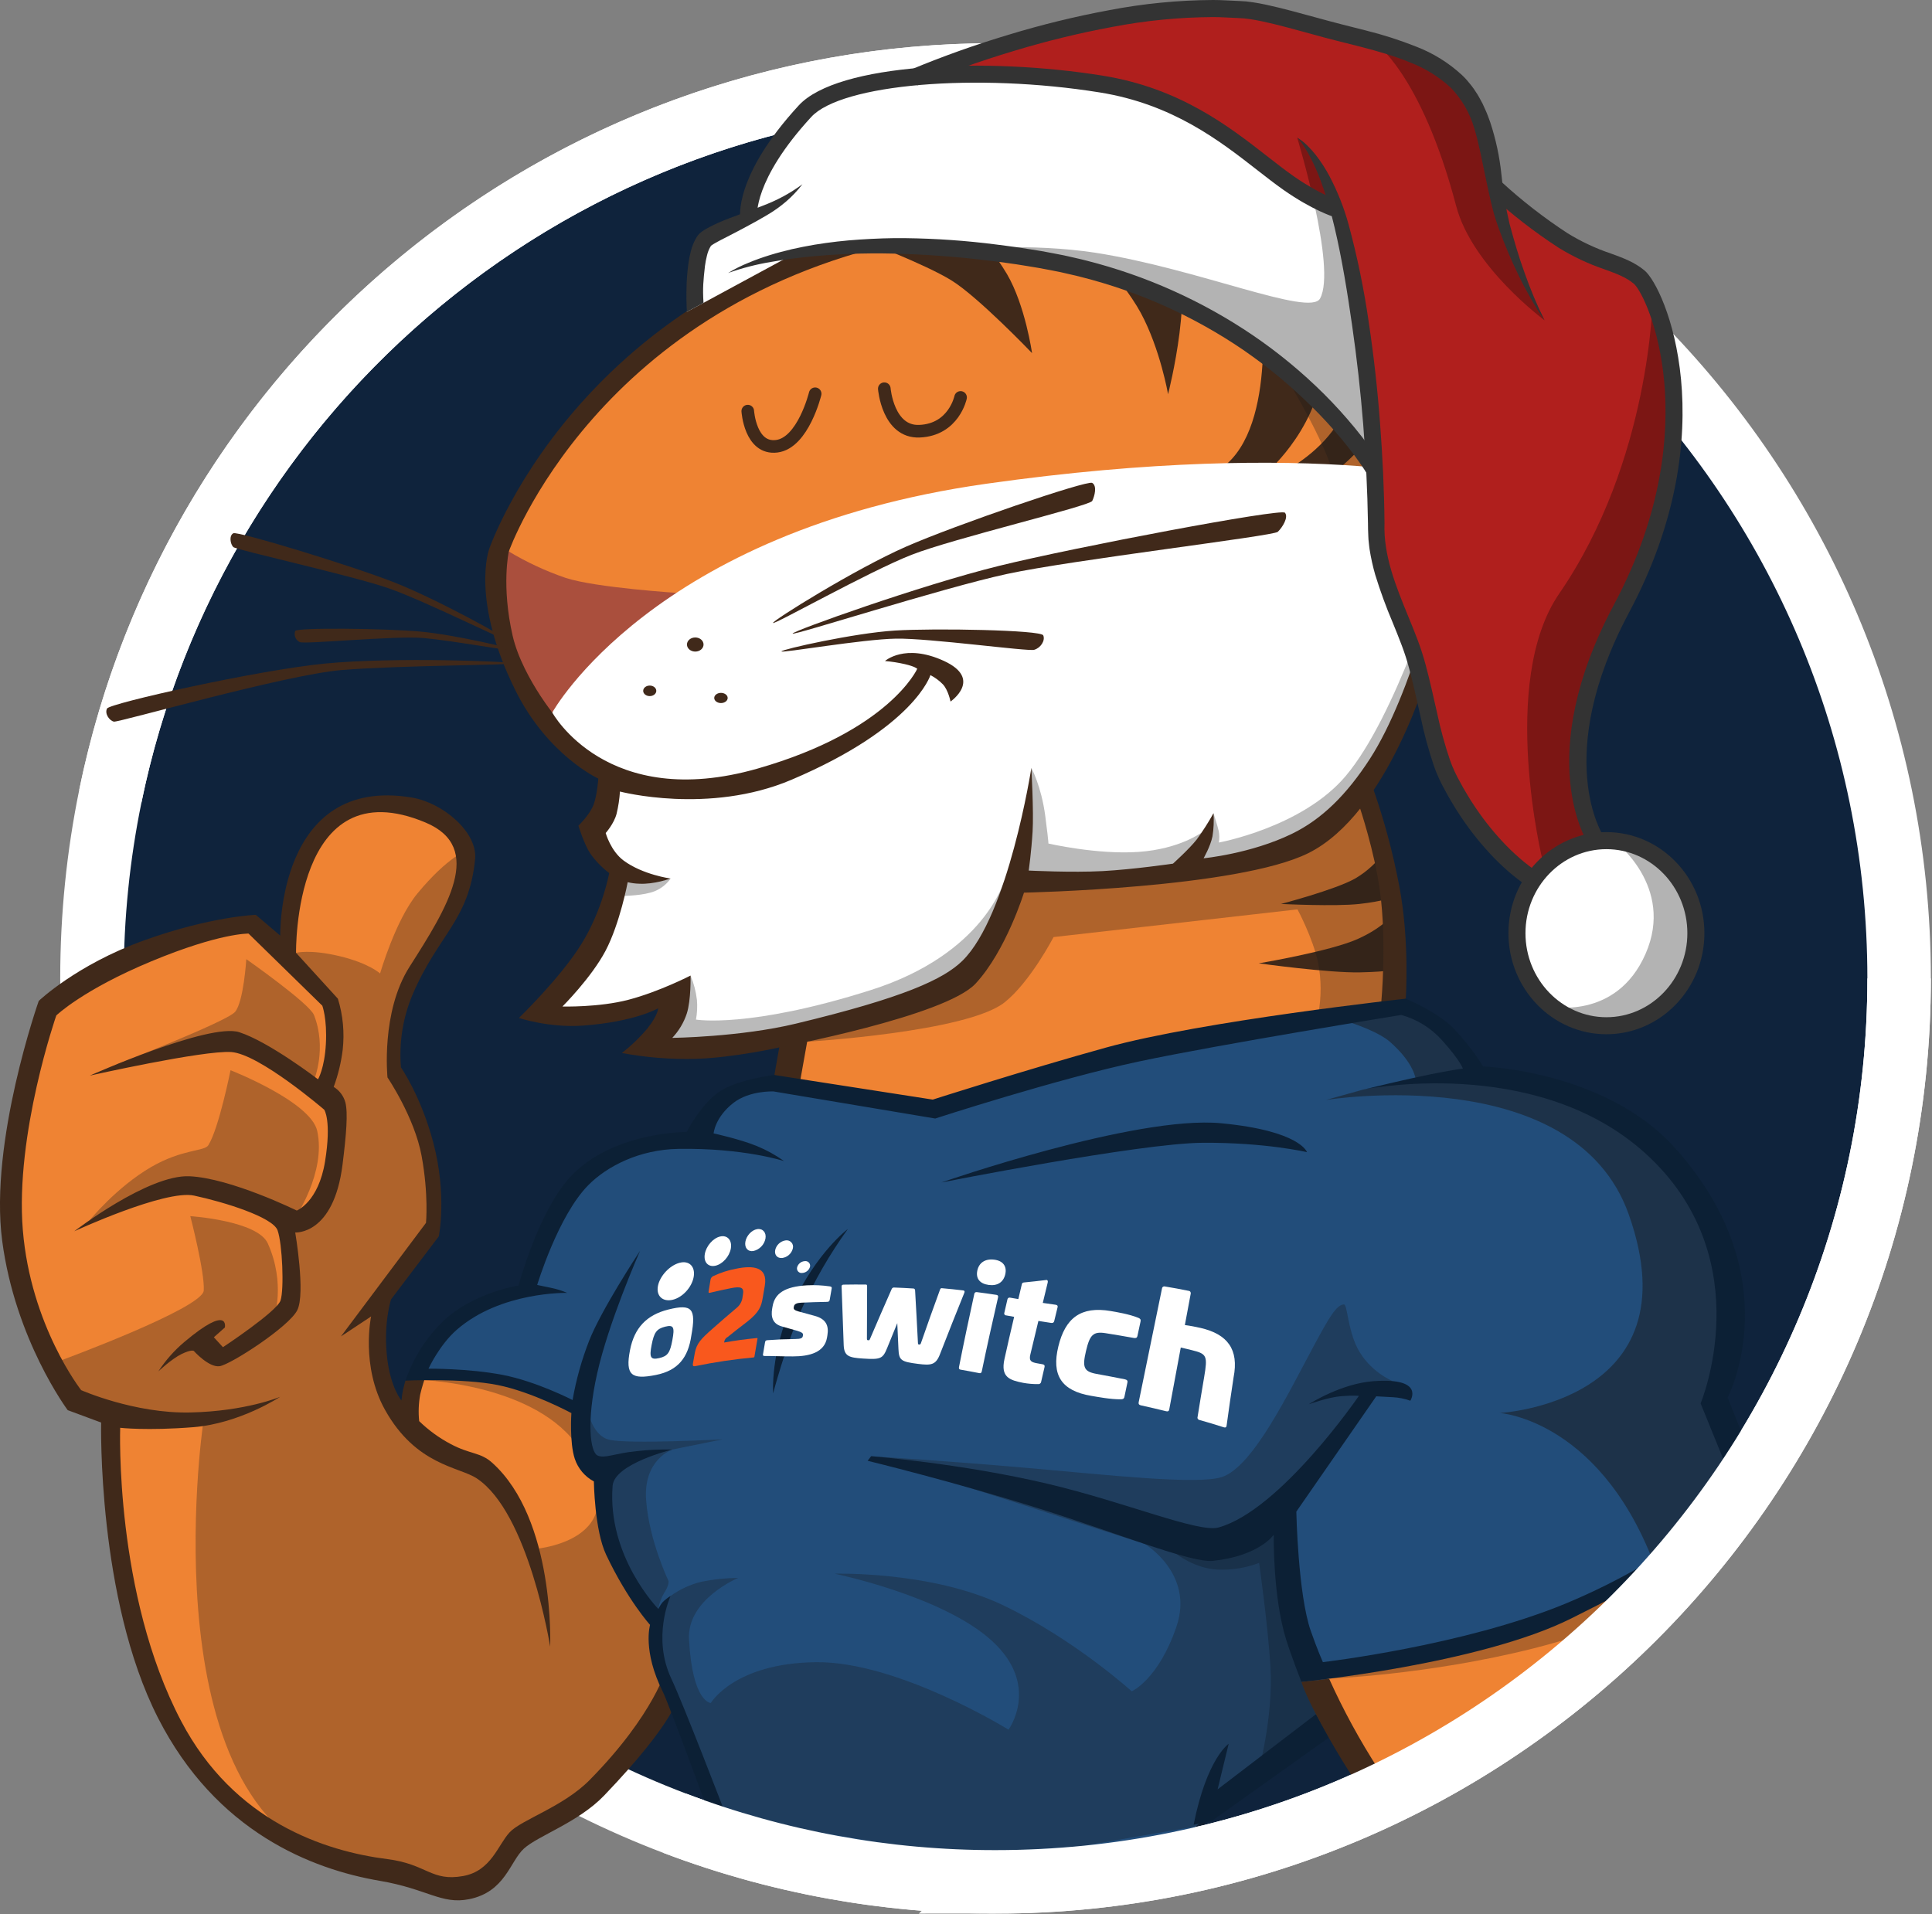
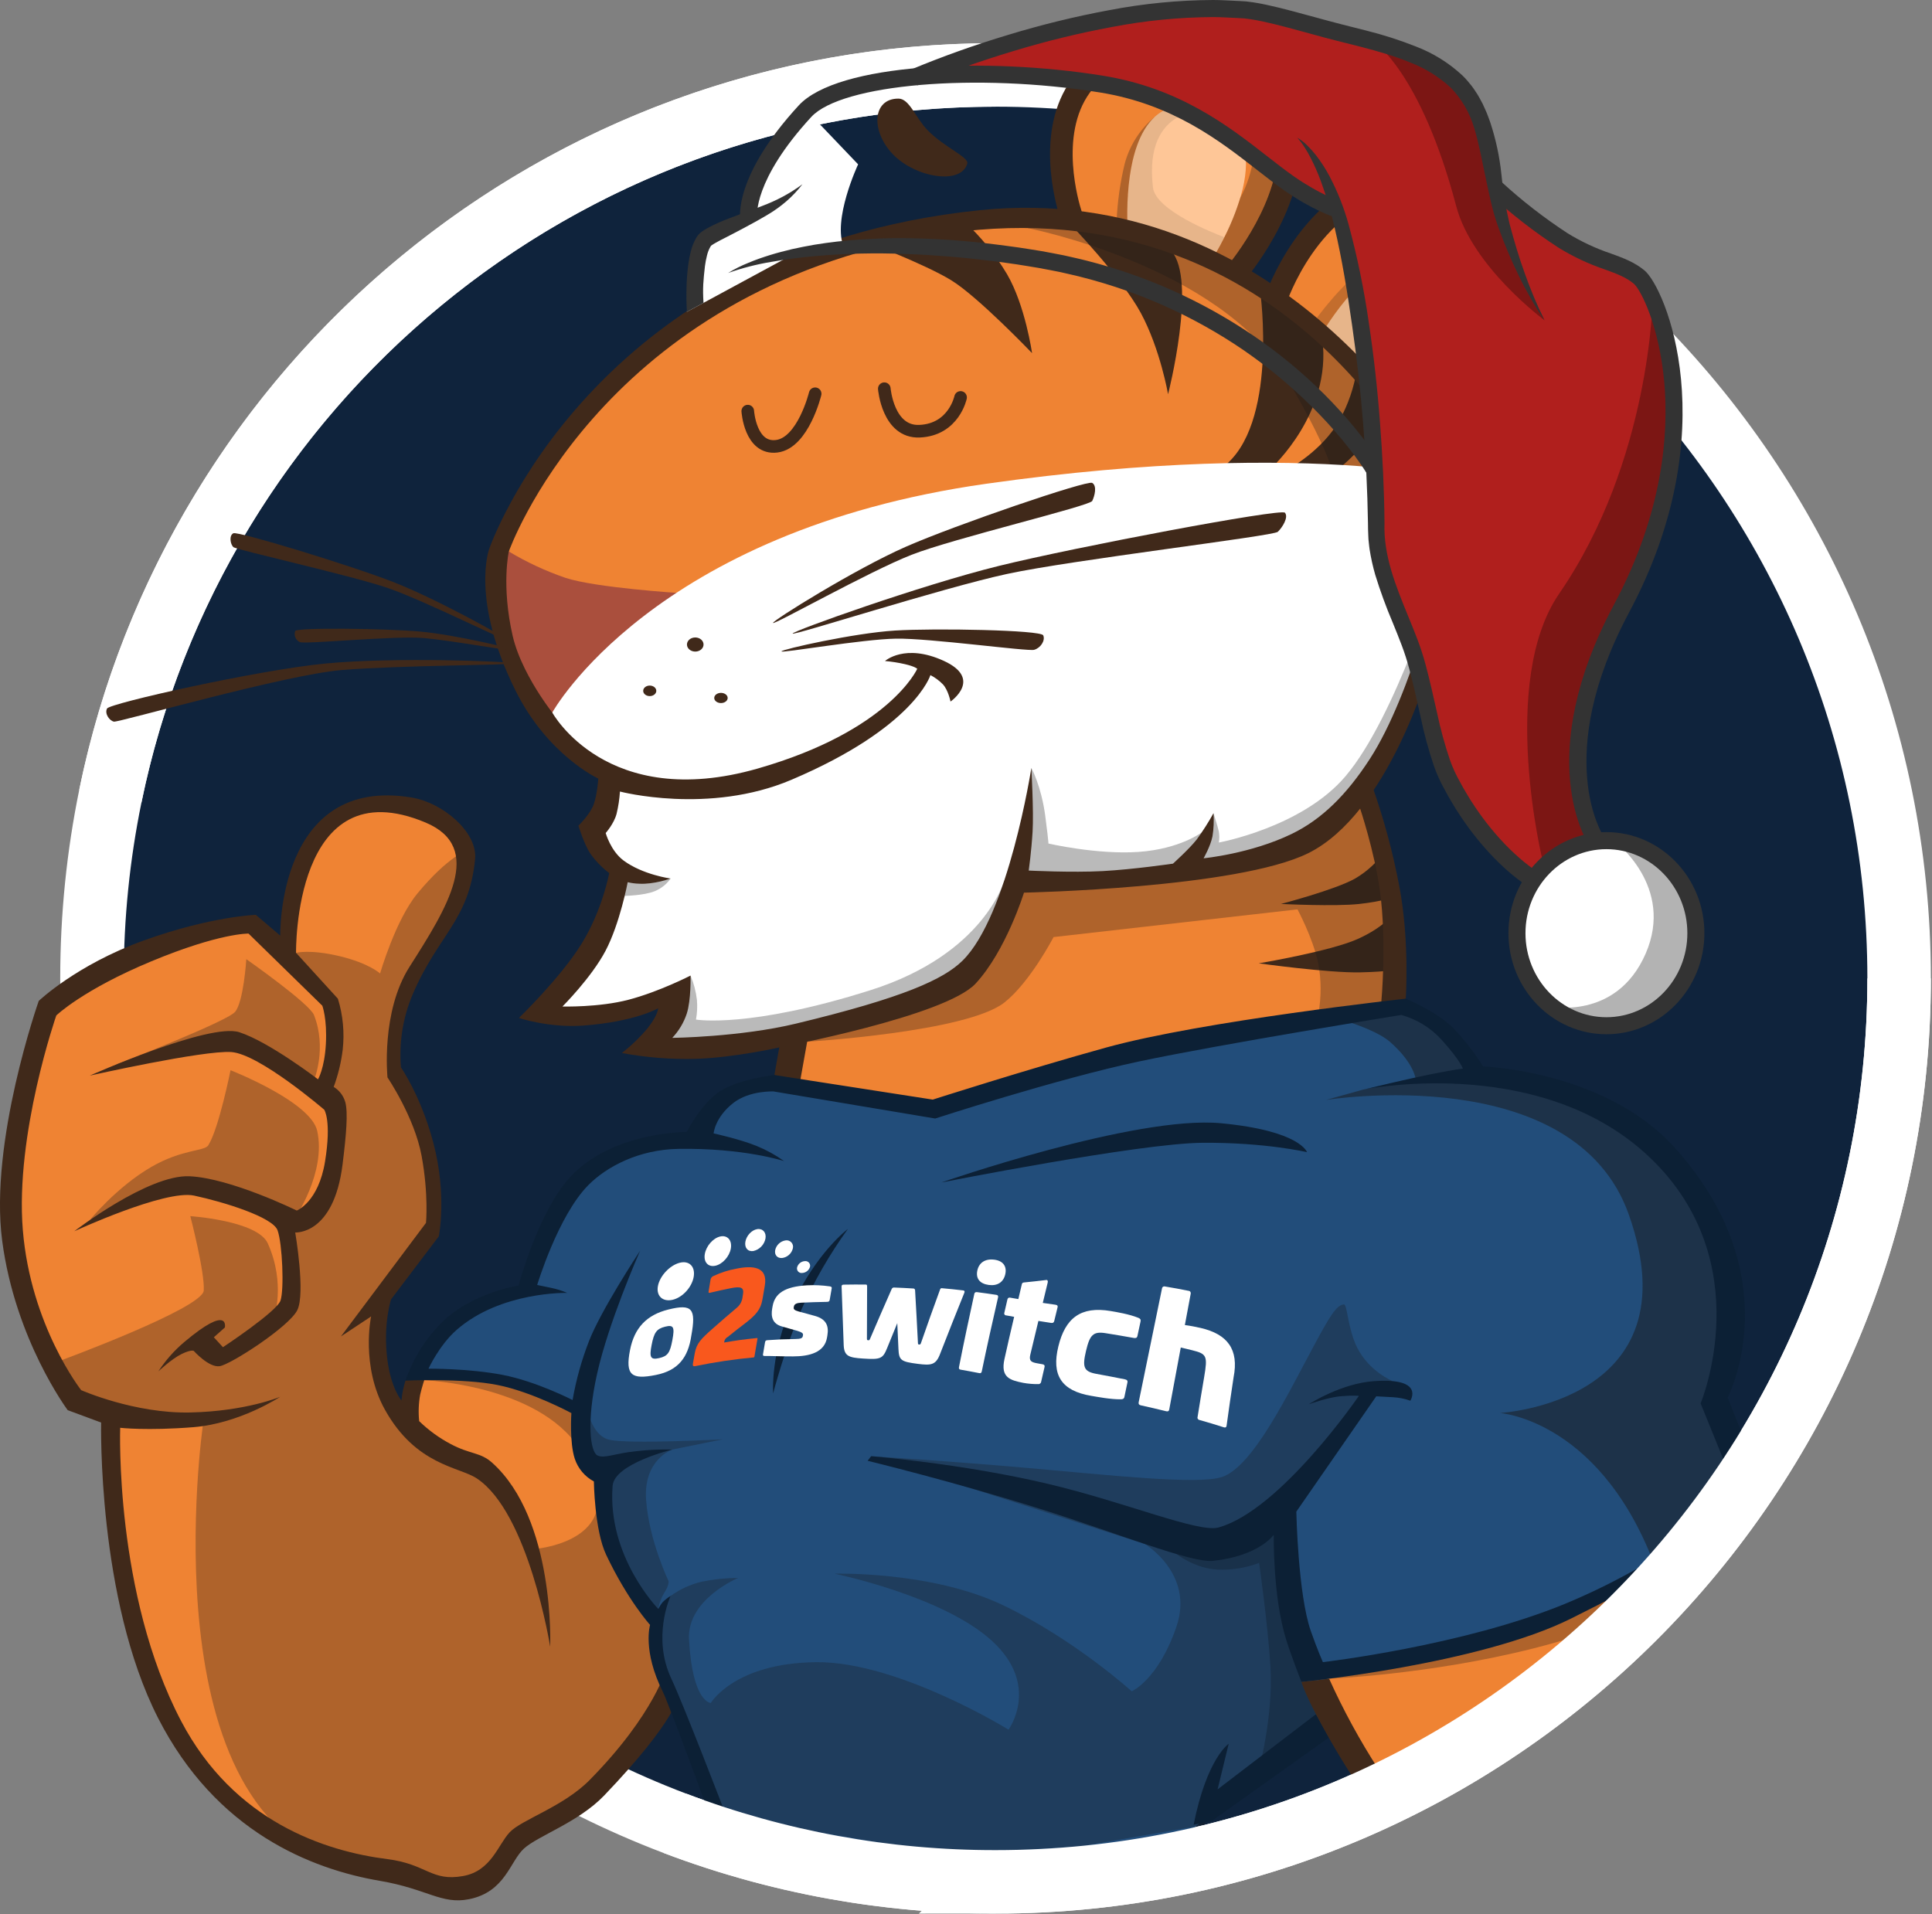
<svg xmlns="http://www.w3.org/2000/svg" width="1218" height="1207" viewBox="0 0 1218 1207" fill="none">
  <rect x="0" y="0" width="1218" height="1207" fill="#808080" stroke="none" />
  <g clip-path="url(#clip0_25_925)">
    <path d="M627.62 1186.54C942.23 1186.54 1197.27 931.5 1197.27 616.9C1197.27 302.3 942.23 47.25 627.62 47.25C313.01 47.25 57.98 302.29 57.98 616.89C57.98 931.49 313.02 1186.53 627.63 1186.53L627.62 1186.54Z" fill="#0F233C" stroke="white" stroke-width="40.03" stroke-miterlimit="10" />
    <path d="M1078.67 945.71L824.16 1051.71C834.27 1075.8 846.54 1098.93 860.81 1120.81C863.26 1124.51 939.65 1081.77 1005.21 1030.82C1056.32 991.09 1078.67 945.71 1078.67 945.71Z" fill="#EF8333" />
    <path opacity="0.3" d="M1012.86 1025.13C999.46 1029.94 983.5 1035.12 966.68 1039.35C899.83 1056.16 837.89 1058.38 837.89 1058.38C837.89 1058.38 896.71 1046.41 950.65 1029.77C990.01 1017.62 1024.96 999.62 1051.86 983.17L1012.85 1025.13H1012.86Z" fill="#181818" />
    <path d="M262.92 861.74L259.86 895.08L241.66 873.94L238.35 822.48L273.93 775.57L266.45 711.78L249.53 677.94C249.53 677.94 247.56 648.36 255.6 625.13C271.3 579.74 325.85 535.57 270.14 511.8C186.67 476.19 179.48 595.42 179.48 595.42L154.55 581.77L92.37 598.04L29.14 632.94L3.56 758.62L15.76 820.8L41.34 879.44L70.27 892.23C70.27 892.23 66.8 1009.92 108.91 1090C124.12 1118.92 158.18 1148.11 196.55 1165.3C242.24 1185.78 300.98 1190.49 300.98 1190.49L330.89 1157.43L390.45 1116.76L443.58 1037.65L395.57 870.78L325.02 854.05L262.93 861.72L262.92 861.74Z" fill="#EF8333" />
    <path opacity="0.3" d="M275.97 763.71L233.67 830.23L252.76 899.06L312.97 934.71L333.83 977C333.83 977 404.6 973.74 365.24 913.27C339.14 873.16 267.47 870.22 267.47 870.22L300.07 865.83L361.58 887.99L378.06 929.5L395.07 990.11L407.39 1015.71L425.45 1057.94C425.45 1057.94 409.92 1117.05 334.07 1155.89C321.29 1162.44 310.19 1187.26 295.12 1190.62C274.29 1195.25 247.96 1182.44 221.89 1176.8C91.57 1148.65 127.99 898.04 127.99 898.04L47.26 881.81L38.14 857.86C38.14 857.86 127.67 824.92 128.45 813.71C129.23 802.5 119.98 766.79 119.98 766.79C119.98 766.79 162.38 769.6 168.84 783.99C180.3 809.53 172.7 831.2 172.7 831.2L185.04 819.44L178.95 766.84L114.12 746.73L56.59 769.32C56.59 769.32 73.33 748.56 95.36 735.78C114.91 724.44 128.87 726.01 131.33 722.1C137.98 711.54 145.34 674.79 145.34 674.79C145.34 674.79 195.96 694.56 200 713.11C205.74 739.43 185.78 768.24 185.78 768.24L206.79 756.12L211.09 696.34L206.01 686.14L147.36 657.21L72.66 671.44C72.66 671.44 142.67 644.3 148.14 638.05C153.61 631.79 155.28 604.76 155.28 604.76C155.28 604.76 195.07 632.65 197.95 639.99C206.16 660.89 198.12 680.59 198.12 680.59L203.91 683.79L210.5 641.96L186.63 600.79C186.63 600.79 195.25 598.37 214.04 602.86C232.83 607.36 239.62 613.81 239.62 613.81C239.62 613.81 249.27 580.17 263.13 563.37C282.48 539.91 295.14 535.61 295.14 535.61L283.61 573.34L253.19 629.7L248.04 673.83L266.81 713.51L276 763.75L275.97 763.71Z" fill="#181818" />
    <path d="M419.02 1012.74C420.81 1035.02 420.42 1051.05 420.42 1051.05C420.42 1051.05 412.94 1080.52 371.69 1122.35C355.13 1139.16 328.74 1147.32 321.32 1155.27C313.89 1163.22 309.72 1179.64 292 1182.85C271.93 1186.49 269.1 1175.33 244.24 1172.19C204.85 1167.22 147.52 1148.54 114.21 1085.19C72.1 1005.11 75.77 900.24 75.77 900.24C75.77 900.24 92.58 902.19 121.91 899.85C151.23 897.5 176.65 880.69 176.65 880.69C176.65 880.69 155.17 889.79 119.98 890.58C84.79 891.37 51.17 876.5 51.17 876.5C51.17 876.5 19.35 835.98 14.39 775.52C9.44 715.05 35.5 640.24 35.5 640.24C35.5 640.24 52.18 624.08 95.45 606.1C138.72 588.12 156.7 588.64 156.7 588.64L203.2 634.1C203.2 634.1 206.31 642.34 205.44 658.24C204.6 673.68 200.49 680.52 200.49 680.52C200.49 680.52 169.73 656.93 150.84 650.81C131.94 644.69 56.62 678.18 56.62 678.18C56.62 678.18 128.04 662.15 145.76 663.32C163.49 664.49 204.41 699.68 204.41 699.68C204.41 699.68 209.1 706.46 204.93 732.26C200.76 758.06 187.1 763.27 187.1 763.27C187.1 763.27 145.51 742.81 119.44 741.64C93.37 740.47 46.85 776.31 46.85 776.31C46.85 776.31 103.95 749.92 122.32 753.83C140.7 757.74 171.96 767.32 174.99 775.73C178.02 784.14 179.21 812.93 176.86 819.97C174.51 827.01 140.55 849.42 140.55 849.42L134.82 843.16L141.76 837C141.76 837 144.99 821.92 116.18 846.16C109.86 851.5 104.35 857.74 99.82 864.67C99.82 864.67 108.23 856.75 114.48 853.72C120.73 850.69 122.17 851.76 122.17 851.76C122.17 851.76 131.62 862.38 138.46 861.4C145.3 860.42 182.14 836.64 187.42 826.08C192.7 815.52 186.12 777.08 186.12 777.08C186.12 777.08 210.37 778.89 215.95 734.27C218.3 715.5 219.47 701.62 217.71 694.98C216.58 690.94 213.96 687.49 210.38 685.3C213.16 677.74 215.06 669.88 216.05 661.89C217.26 651.06 216.23 640.1 213.02 629.69L186.64 600.75C186.64 600.75 184.71 483.46 268.36 518.65C305.87 534.43 281.72 572.61 258.19 609.55C240.01 638.09 244.29 679.34 244.29 679.34C244.29 679.34 261.3 704.37 265.79 728.79C270.29 753.22 268.56 771.03 268.56 771.03L214.94 842.63L233.94 830.05C233.94 830.05 227.3 861.25 242.71 888.89C262.26 923.95 289.35 924.75 300.52 932.11C333.32 953.71 346.85 1038.26 346.85 1038.26C346.85 1038.26 350.13 958.01 310.25 922.24C302.82 915.57 296.51 917.06 284.19 910.51C276.89 906.66 270.18 901.79 264.26 896.03C263.69 890.47 263.9 884.86 264.89 879.36C266.02 874.5 267.5 869.72 269.31 865.07C264.62 866.54 260.04 868.35 255.61 870.47C255.61 870.47 254.72 873.51 254.08 876.3C253.63 878.52 253.3 880.76 253.1 883.01C253.1 883.01 246.45 875.32 244.18 857.06C241.41 834.82 246.53 819.27 246.53 819.27L276.64 779.52C276.64 779.52 281.99 753.6 273.11 720.21C265.39 691.13 252.77 672.98 252.77 672.98C251.49 657.46 253.95 641.85 259.94 627.48C276.13 589.27 295.65 580.7 299.52 541.72C301.21 524.73 279.16 506.09 259.56 502.85C174.59 488.76 176.67 589.9 176.67 589.9L161.28 576.81C161.28 576.81 132.75 577.78 90.51 593.03C48.29 608.28 24.43 631.08 24.43 631.08C24.43 631.08 -6.85 719.7 1.37 782.27C9.59 844.82 42.69 889.12 42.69 889.12L63.76 896.93C63.76 896.93 61.23 1007.82 99.63 1083.18C136.2 1154.94 196.43 1178.56 239.51 1185.89C269.21 1190.94 278.34 1200.91 295.6 1197.48C318.58 1192.92 321.45 1173.63 330.31 1165.54C339.17 1157.46 364.68 1148.99 380.85 1132.12C426.2 1084.81 428.04 1068.82 428.04 1068.82C428.04 1068.82 425.47 1044.47 419.03 1012.73L419.02 1012.74Z" fill="#40291A" />
    <path d="M499.06 651.05L497.22 682.54C497.22 682.54 529.18 699.31 589.61 695.87C650.04 692.43 880.43 634.66 880.43 634.66C880.43 634.66 883.96 597.21 879.55 564.89C876.14 539.89 859.17 499.26 859.17 499.26C859.17 499.26 699.82 520.6 631.44 550.42C563.06 580.23 499.05 651.05 499.05 651.05H499.06Z" fill="#EF8333" />
    <path d="M874.23 535.04C869.09 542.83 862.22 549.32 854.16 554.02C841.35 561.13 807.57 569.95 807.57 569.95C807.57 569.95 841.69 571.65 856.95 569.95C872.2 568.26 877.3 565.84 877.3 565.84L874.24 535.04H874.23Z" fill="#40291A" />
    <path d="M878.98 575.48C878.98 575.48 873.11 584.41 855.71 592.14C838.31 599.88 793.56 607.39 793.56 607.39C793.56 607.39 837.53 613.52 857.48 613.08C877.43 612.64 880.77 610.98 880.77 610.98L878.98 575.48Z" fill="#40291A" />
    <path opacity="0.3" d="M831.21 638.77C833.07 628.4 833.02 617.79 831.07 607.44C827.75 591.41 817.98 573.37 817.98 573.37L664.2 590.83C664.2 590.83 649.54 619.1 633.31 632.01C609.73 650.78 508.88 656.8 508.88 656.8L606.6 620.02L635.53 573.49L641.79 556.68L798.37 545.88L860.73 501.5L876.97 562.52L879.57 633.83L831.22 638.76L831.21 638.77Z" fill="#181818" />
    <path d="M882.14 558.63C878.07 537.22 872.38 516.14 865.11 495.59C865.11 495.59 727.44 507.02 644.45 526.96C561.46 546.9 491.27 660.39 491.27 660.39L488.22 677.79C488.22 677.79 516.02 708.65 590.01 705.37C738.97 698.76 886.24 629.65 886.24 629.65C886.24 629.65 888.8 593.81 882.15 558.63H882.14ZM870.82 631.52C870.82 631.52 650.05 692.42 589.62 695.86C529.19 699.3 504.46 681.5 504.46 681.5L508.87 656.8C508.87 656.8 563.07 580.23 631.46 550.41C699.85 520.59 857.24 509.06 857.24 509.06C857.24 509.06 866.55 536.76 869.96 561.76C874.37 594.07 870.84 631.52 870.84 631.52H870.82Z" fill="#40291A" />
    <path d="M745.2 1158.46L837.89 1084.38L836.95 1052.93C836.95 1052.93 926.26 1042.11 990.77 1015.51C1055.29 988.9 1103.6 936.79 1103.6 936.79L1082.08 882.21C1082.08 882.21 1119.92 784.59 1046.53 723.2C983.95 670.85 932 677.54 932 677.54L915.08 652.75L887.92 633.86L721.56 659.98L587.22 698.81L483.84 682.28L457.86 690.68L433.74 719.08C433.74 719.08 381.34 727.07 369.83 738.7C350.73 757.99 332.71 810.59 332.71 810.59C332.71 810.59 307.78 814.27 279.97 838.67C269.05 848.25 263.18 866.22 263.18 866.22C263.18 866.22 293.89 865.79 315.39 869.89C336.89 874 365.24 889.83 365.24 889.83L368.91 914.5L377.04 927.88L387.01 979.04L413.77 1021.55L415.61 1052.25L449.98 1142.51C449.98 1142.51 472.55 1155.63 566.48 1168.22C660.41 1180.82 745.18 1158.47 745.18 1158.47L745.2 1158.46Z" fill="#224D7A" />
    <path d="M534.55 774.86C534.55 774.86 514.95 789.38 499.44 822.75C485.62 852.51 487.41 878.52 487.41 878.52C487.41 878.52 495.02 849.44 505.1 826.04C513.11 808 522.98 790.85 534.55 774.86Z" fill="#0C2035" />
    <path d="M593.45 745.57C593.45 745.57 715.75 703.04 769.9 708.22C819.8 712.99 823.98 726.45 823.98 726.45C823.98 726.45 797.61 720.23 757.95 720.54C718.29 720.85 593.45 745.56 593.45 745.56V745.57Z" fill="#0C2035" />
    <path opacity="0.3" d="M759.63 1150.54L761.72 1134.6L841.09 1086.12L827.93 1053.06L806.32 953.84L863.38 876.94L878 870.81C878 870.81 863.32 864.88 855.69 849.84C849.7 838.04 849.38 822.48 847.33 822.48C842.66 822.48 838 830.57 828.69 847.81C812.55 877.7 790.05 924.83 770.31 931.28C755 936.29 699.02 930.05 648.36 925.61C596.01 921.02 549.19 918.15 549.19 918.15L721.71 973.49C721.71 973.49 753.06 992.14 741.69 1025.58C730.32 1059.01 713.49 1066.39 713.49 1066.39C713.49 1066.39 677.15 1033.45 632.05 1011.96C586.95 990.46 526.17 992.23 526.17 992.23C526.17 992.23 594.01 1006.1 625.15 1034.38C656.29 1062.66 635.8 1090.57 635.8 1090.57C635.8 1090.57 566.1 1047.46 514.49 1048.02C462.88 1048.59 448.11 1073.75 448.11 1073.75C448.11 1073.75 436.52 1073.51 434.37 1033.63C433.01 1008.34 465.36 994.9 465.36 994.9C457.64 994.94 449.95 995.73 442.38 997.27C435.31 998.97 428.64 1002.03 422.74 1006.27L415.04 1014.49C415.59 1010.83 416.88 1007.32 418.82 1004.17C421.86 999.66 421.49 996.89 421.49 996.89C421.49 996.89 409.14 971.25 407.33 945.68C405.52 920.11 423.88 913.94 423.88 913.94L455.63 907.51C455.63 907.51 396.68 910.61 384.29 907.81C371.91 905.01 369.83 885.43 369.83 885.43V917.95L379.93 931.4L381.69 963.36L412.89 1022.13L418.77 1059.63L452.06 1144.39L598.63 1169.27L681.87 1164.03L759.62 1150.55L759.63 1150.54Z" fill="#181818" />
    <path opacity="0.2" d="M820.45 1060.47L829.66 1080.79L793.13 1117.74C793.13 1117.74 802.86 1083.2 800.94 1050.88C799.41 1025.12 793.8 985.4 793.8 985.4C785.43 988.6 776.49 990.04 767.54 989.63C753.3 988.96 741.68 979.84 741.68 979.84L808.75 952.87L817.97 1026.9L829.11 1054.41L820.45 1060.47Z" fill="black" />
    <path opacity="0.5" d="M1096.53 917.63L1081.91 885.37C1081.91 885.37 1113.17 745.32 1024.42 702.39C999.87 690.51 929.54 678.41 929.54 678.41L907.65 645.31L884.49 632.83L831.22 638.77C831.22 638.77 864.75 646.83 876.18 656.8C891.97 670.59 892.62 681.04 892.62 681.04L859.37 687L835.96 693.53C835.96 693.53 992.38 668.16 1026.88 765.86C1068.71 884.33 945.51 890.91 945.51 890.91C945.51 890.91 1011.89 895.27 1045.78 994.32L1096.52 917.62L1096.53 917.63Z" fill="#181818" />
    <path d="M752.49 1150.54C760.84 1108.58 774.6 1099.49 774.6 1099.49L767.62 1128.21L829.63 1080.81L829.68 1080.78L832.05 1084.93L837.71 1095.58L764.15 1148" fill="#0C2035" />
    <path d="M1099.55 907.18C1094.1 893.52 1089.15 881.19 1089.15 881.19C1089.15 881.19 1129.24 805.26 1055.82 723.63C1012.06 674.98 935.02 672.4 935.02 672.4C929.57 663.73 923.26 655.62 916.2 648.21C905.78 637.75 886.25 629.67 886.25 629.67C886.25 629.67 758.4 643.59 697.13 660.54C647.36 674.32 588.05 693.31 588.05 693.31L488.21 677.8C488.21 677.8 466.64 680.22 454.52 687.65C442.4 695.08 432.88 713.72 432.88 713.72C432.88 713.72 385.53 713.46 359.15 742.46C339.22 764.36 326.91 810.55 326.91 810.55C326.91 810.55 298.05 814.86 278.9 833.49C268.38 843.86 260.41 856.53 255.6 870.49C255.6 870.49 291.8 868.86 313.7 873.26C335.58 877.64 360.22 890.97 360.22 890.97C360.22 890.97 358.94 909.53 362.37 919.81C364.42 925.92 368.72 931.02 374.4 934.06C374.4 934.06 374.78 964.82 382.17 980.37C395.78 1009.07 409.82 1024.5 409.82 1024.5C409.82 1024.5 404.9 1040.81 417.89 1066.72C421.51 1073.96 446.75 1142.74 446.75 1142.74L456.98 1142.67C456.98 1142.67 430.98 1074.84 423.22 1058.41C411.05 1032.6 422.3 1007.32 422.74 1006.28C420.88 1007.4 419.17 1008.75 417.65 1010.3C416.61 1011.59 415.74 1012.99 415.05 1014.49C415.05 1014.49 382.71 981.51 386.21 936.84C387.3 922.8 423.88 913.95 423.88 913.95C416.33 913.77 408.77 914.11 401.27 914.97C387.06 916.39 381.24 919.82 376.69 917.69C372.17 915.58 369.59 896.72 376.43 866.15C383.58 834.07 402.38 791.29 403.51 788.66C401.97 791 378.96 826.09 371.41 845.36C366.69 857.44 363.19 869.97 360.97 882.74C360.97 882.74 338.2 870.97 316.69 866.84C295.19 862.74 270.14 862.96 270.14 862.96C270.14 862.96 276.93 848.12 287.85 838.53C315.65 814.14 357.58 815.18 357.58 815.18C354.28 813.76 350.85 812.69 347.33 811.98C341.41 810.8 338.66 810.18 338.66 810.18C338.66 810.18 351.82 766.47 370.93 747.2C382.44 735.58 402.73 724.78 427.68 724.38C468.92 723.72 494.33 732.08 494.33 732.08C489.01 728.28 483.26 725.11 477.21 722.63C466.84 718.32 449.89 714.61 449.89 714.61C449.89 714.61 450.67 704.57 462.27 695.46C472.52 687.43 487.7 688.17 487.7 688.17L589.6 705.24C589.6 705.24 666.5 680.21 718.04 669.27C769.58 658.33 883.41 639.94 883.41 639.94C893.36 642.69 902.31 648.25 909.17 655.97C920.89 669.01 922.26 673.82 922.26 673.82C922.26 673.82 919.44 673.84 902.52 677.23C887.06 680.31 863.91 685.92 859.98 686.89C868.69 685.21 973.91 666.58 1040.2 729.89C1109.41 795.97 1072.12 884.85 1072.12 884.85L1087.79 923.39L1099.55 907.19V907.18Z" fill="#0C2035" />
    <path d="M1021.16 1004.9C1011.75 1009.77 1001.61 1014.92 990.74 1020.36C932.66 1049.48 820.45 1060.47 820.45 1060.47C820.45 1060.47 814.08 1044.13 810.92 1034.07C802.33 1006.7 803.01 967.71 803.01 967.71C803.01 967.71 793.85 981.04 764.77 984.12C750.92 985.61 704.52 966.69 655.72 951.35C602.05 934.44 546.98 921.04 546.98 921.04L549.18 918.15C549.18 918.15 606.45 922.74 660.64 935.58C709.77 947.2 755.56 966.62 768.25 963.07C807.36 952.16 856.68 880.13 856.68 880.13C856.68 880.13 853.77 879.63 845.39 880.32C837.52 880.98 826.38 884.96 825.03 885.43C826.66 884.39 846.05 872.22 866.22 870.82C898.61 868.52 889.12 883.16 889.12 883.16C885.59 881.89 881.89 881.15 878.14 880.96C871.82 880.63 867.63 880.39 867.63 880.39L817.25 953.1C817.25 953.1 818.27 1005.26 826.41 1028.46C830.65 1040.54 833.99 1047.99 833.99 1047.99C833.99 1047.99 922.35 1037.75 986.87 1011.13C1004.2 1003.93 1021.02 995.56 1037.21 986.08L1021.17 1004.91L1021.16 1004.9Z" fill="#0C2035" />
    <path d="M869.1 1115.66C857.28 1097.38 846.85 1078.23 837.9 1058.39C829.69 1059.52 823.55 1060.17 820.45 1060.47C820.45 1060.47 822.3 1066.79 829.62 1080.81C831.82 1085.02 834.5 1089.95 837.69 1095.58C843.3 1105.47 848.7 1114.25 853.76 1121.97" fill="#40291A" />
    <path d="M435.84 842.08C433.84 855.94 427.52 864.11 413.58 866.91C398.19 870 394.06 867.21 397.19 851.21C399.91 837.27 407.62 829.09 421.3 825.68C436.49 821.89 438.91 825.19 435.84 842.09V842.08ZM410.8 848.03C409.28 855.84 410.1 857.54 415.58 856.29C421.06 855.04 422.41 852.82 423.89 844.9C425.38 836.91 424.77 835.11 419.33 836.48C413.89 837.85 412.33 840.16 410.8 848.04" fill="white" />
    <path d="M523.1 811.05C524.16 811.26 524.47 811.57 524.34 812.28C523.83 815.19 523.58 816.65 523.08 819.55C522.92 820.5 522.5 820.82 521.3 820.84C514.75 820.96 511.42 821.06 505.24 821.35C502.31 821.48 500.78 822.18 500.51 823.72L500.39 824.41C500.2 825.48 500.98 826.2 503.42 826.88C507.49 827.97 509.58 828.55 513.89 829.74C520.86 831.71 522.61 835.98 521.62 841.93C521.52 842.5 521.48 842.79 521.38 843.36C519.81 852.72 510.39 855.21 499.9 855.22C492.33 855.23 486.74 854.93 482.13 854.96C481.19 854.96 480.88 854.74 481.02 853.9C481.53 850.86 481.79 849.34 482.31 846.31C482.46 845.4 482.82 845.07 483.82 845C490.45 844.52 493.97 844.38 501.4 844.26C504.75 844.21 505.9 843.81 506.15 842.33L506.24 841.79C506.44 840.62 505.47 839.92 502.05 838.93C498.33 837.85 496.51 837.33 493.02 836.36C486.97 834.72 485.92 830.18 486.82 825.02C486.91 824.47 486.96 824.2 487.06 823.65C488.45 815.61 494.56 811.21 508.78 810.41C513.56 810.16 518.36 810.38 523.1 811.06" fill="white" />
    <path d="M607.22 813.63C608 813.72 608.28 814.11 608.01 814.95C602.81 827.81 597.7 840.69 592.68 853.61C590.05 860.62 587.1 861.01 578.75 859.94C568.03 858.57 566.73 857.74 566.41 850.49C566.11 843.95 565.97 840.7 565.68 834.25C563.1 840.5 561.83 843.62 559.32 849.86C556.55 856.77 555.15 857.31 543.86 856.56C535.21 855.99 532.23 855.07 531.9 848.25C531.43 835.87 530.99 823.49 530.57 811.11C530.53 810.32 531.04 809.99 531.86 809.98C537.48 809.89 540.28 809.88 545.86 809.92C546.49 809.92 546.62 810.25 546.66 811.06C546.61 824.21 546.57 830.76 546.54 844.09C546.58 844.92 546.74 845.01 547.36 845.04C547.98 845.08 548.17 845 548.48 844.2C552.97 833.69 557.53 823.2 562.15 812.74C562.27 812.43 562.5 812.16 562.79 811.99C563.08 811.82 563.42 811.75 563.76 811.8C568.55 811.99 570.93 812.11 575.68 812.4C575.83 812.39 575.99 812.4 576.13 812.45C576.28 812.5 576.41 812.58 576.52 812.68C576.63 812.78 576.73 812.91 576.79 813.04C576.86 813.18 576.89 813.33 576.9 813.48C577.67 826.67 578 833.26 578.7 846.7C578.72 847.56 578.87 847.66 579.38 847.72C579.98 847.79 580.25 847.73 580.57 846.91C584.45 835.68 588.47 824.49 592.55 813.32C592.81 812.48 593.14 812.17 593.75 812.22C599.16 812.71 601.85 812.99 607.21 813.61L607.22 813.63Z" fill="white" />
    <path d="M633.77 803.39C632.63 808.47 628.77 810.92 623.31 810.17C617.68 809.4 615.08 806.1 616.14 801.08C617.19 796.15 621.08 793.52 626.79 794.23C632.32 794.92 634.89 798.39 633.77 803.38V803.39ZM628.24 816.44C629.1 816.57 629.41 817.15 629.21 818.03C625.67 833.53 622.17 849.04 618.96 864.62C618.76 865.59 618.26 865.95 617.44 865.78C612.7 864.85 610.32 864.41 605.55 863.58C604.72 863.43 604.39 862.93 604.58 861.97C607.6 846.57 610.89 831.23 614.22 815.9C614.24 815.71 614.29 815.53 614.38 815.36C614.47 815.19 614.6 815.05 614.75 814.94C614.9 814.83 615.07 814.74 615.26 814.7C615.44 814.66 615.63 814.65 615.82 814.69C620.81 815.34 623.3 815.69 628.25 816.44H628.24Z" fill="white" />
    <path d="M659.47 807.05C660.45 806.9 660.75 807.68 660.51 808.66C659.28 813.81 658.66 816.38 657.41 821.5C660.57 821.96 662.18 822.19 665.45 822.65C666.59 822.81 666.96 823.33 666.74 824.22C665.89 827.7 665.46 829.44 664.62 832.92C664.38 833.9 663.79 834.28 662.65 834.11C659.39 833.61 657.79 833.36 654.64 832.86C652.57 841.37 651.54 845.6 649.54 854.13C648.64 857.95 650 858.86 653.7 859.54C655.11 859.8 655.82 859.93 657.25 860.18C658.29 860.37 658.75 860.92 658.54 861.82C657.67 865.56 657.23 867.43 656.38 871.19C656.35 871.42 656.28 871.65 656.16 871.85C656.04 872.05 655.88 872.23 655.7 872.37C655.51 872.51 655.3 872.61 655.07 872.67C654.84 872.72 654.61 872.73 654.37 872.69C651.27 872.72 648.17 872.46 645.12 871.91C636.78 870.23 630.66 868.57 633.26 856.84C635.62 846.15 636.87 840.87 639.35 830.27C637.31 829.9 636.31 829.72 634.28 829.36C634.08 829.36 633.89 829.31 633.72 829.22C633.55 829.13 633.4 829 633.29 828.83C633.18 828.67 633.11 828.48 633.09 828.29C633.07 828.09 633.09 827.9 633.17 827.72C633.95 824.34 634.34 822.65 635.12 819.27C635.15 819.08 635.22 818.89 635.33 818.73C635.44 818.57 635.58 818.43 635.75 818.33C635.92 818.23 636.1 818.16 636.3 818.14C636.49 818.12 636.69 818.14 636.88 818.2C638.93 818.54 639.94 818.72 642 819.08C642.87 815.37 643.31 813.51 644.18 809.79C644.41 808.82 644.79 808.7 645.72 808.58C651.05 808.07 653.8 807.73 659.46 807.07L659.47 807.05Z" fill="white" />
    <path d="M717.68 830.92C718.77 831.4 719.33 831.89 719.04 833.22C718.25 836.91 717.85 838.75 717.06 842.43C716.84 843.47 716.1 843.83 714.82 843.6C707.66 842.32 704.08 841.72 697.05 840.59C689.14 839.32 687.04 841.69 684.66 851.77C682.26 861.94 683.16 864.76 691.15 866.23C698.26 867.54 701.88 868.22 709.17 869.67C710.46 869.93 711.01 870.53 710.79 871.56C710.02 875.21 709.64 877.03 708.88 880.68C708.61 882 707.86 882.25 706.62 882.27C700.24 882.37 691.67 880.71 688.05 880.11C669.02 876.94 662.82 866.96 667.23 848.89C671.57 831.09 681.35 823.39 700.26 826.63C703.77 827.23 711.96 828.57 717.67 830.91" fill="white" />
    <path d="M749.4 813.88C749.62 813.9 749.82 813.97 750.01 814.09C750.2 814.2 750.35 814.36 750.47 814.54C750.59 814.72 750.67 814.93 750.7 815.14C750.73 815.36 750.71 815.57 750.65 815.78C749.19 823.7 748.45 827.63 746.98 835.46C750.16 835.86 754.16 836.64 756.9 837.28C773.82 841.19 781.17 850.75 777.69 868.45C775.84 880.77 774.94 886.85 773.29 898.89C773.15 899.95 772.57 900.26 771.53 899.93C765.53 898.01 762.46 897.09 756.26 895.33C756.04 895.3 755.83 895.23 755.64 895.11C755.45 894.99 755.29 894.83 755.17 894.65C755.05 894.47 754.97 894.25 754.94 894.03C754.91 893.81 754.93 893.59 755 893.38C756.59 883.42 757.43 878.42 759.13 868.33C761.42 854.8 760.83 853.63 751.43 851.3C748.63 850.6 747.22 850.27 744.4 849.62C741.94 862.63 739.52 875.65 737.13 888.68C736.94 889.73 736.31 890.07 735.22 889.8C728.82 888.23 725.61 887.49 719.2 886.07C718.1 885.83 717.65 885.24 717.85 884.19C722.68 860.25 727.72 836.36 732.56 812.42C732.58 812.2 732.64 811.99 732.75 811.81C732.86 811.62 733.01 811.46 733.19 811.34C733.37 811.22 733.57 811.13 733.78 811.1C733.99 811.06 734.21 811.07 734.42 811.13C740.43 812.14 743.44 812.69 749.39 813.89L749.4 813.88Z" fill="white" />
    <path d="M510.66 798.71C510.35 799.79 509.72 800.74 508.84 801.44C507.96 802.14 506.89 802.55 505.77 802.61C505.3 802.68 504.82 802.64 504.37 802.49C503.92 802.33 503.52 802.07 503.2 801.72C502.88 801.37 502.65 800.95 502.53 800.49C502.41 800.03 502.41 799.55 502.52 799.09C502.81 798.02 503.43 797.06 504.29 796.35C505.15 795.65 506.21 795.23 507.32 795.16C507.79 795.08 508.28 795.12 508.74 795.28C509.2 795.43 509.61 795.7 509.94 796.05C510.27 796.4 510.51 796.83 510.63 797.29C510.76 797.75 510.77 798.24 510.66 798.71Z" fill="white" />
    <path d="M499.83 787.17C499.44 788.74 498.59 790.15 497.38 791.22C496.17 792.29 494.67 792.98 493.08 793.18C490.03 793.45 488.13 791.24 488.71 788.19C489.05 786.63 489.86 785.21 491.03 784.12C492.2 783.03 493.67 782.32 495.25 782.08C495.92 781.97 496.61 782.02 497.26 782.25C497.91 782.48 498.48 782.86 498.94 783.36C499.4 783.87 499.72 784.48 499.87 785.14C500.03 785.8 500.01 786.5 499.83 787.16V787.17Z" fill="white" />
    <path d="M482.57 780.97C482.18 782.87 481.26 784.63 479.9 786.01C478.54 787.4 476.81 788.36 474.92 788.79C471.45 789.31 469.26 786.72 469.91 782.93C470.57 779.14 473.84 775.55 477.35 774.98C480.86 774.41 483.27 777.13 482.57 780.96" fill="white" />
    <path d="M460.75 787.15C459.87 792.29 455.44 797.12 450.93 798.07C446.42 799.02 443.49 795.78 444.33 790.73C445.17 785.68 449.48 780.66 454.03 779.62C458.58 778.58 461.63 782 460.75 787.14V787.15Z" fill="white" />
    <path d="M437.3 805.21C436.1 811.72 430.26 818.07 424.05 819.53C417.84 820.99 413.56 817.15 414.79 810.79C416.02 804.44 422.22 797.84 428.41 796.21C434.59 794.58 438.5 798.69 437.3 805.21Z" fill="white" />
    <path d="M449.84 804.48C449.32 804.69 448.87 805.04 448.53 805.48C448.19 805.92 447.98 806.45 447.91 807.01C447.44 809.96 447.2 811.44 446.71 814.39C446.6 815.05 446.82 815.28 447.48 815.13C452.71 813.9 455.31 813.32 460.61 812.24C467.34 810.88 469.12 811.87 468.41 816.06C468.31 816.66 468.26 816.96 468.16 817.56C468.04 818.96 467.63 820.32 466.96 821.56C466.29 822.8 465.37 823.88 464.26 824.75C458.02 830.03 454.98 832.69 448.87 838.06C442.02 844.14 439.12 847.03 438.02 853.15C437.55 855.77 437.32 857.08 436.85 859.69C436.63 860.92 436.83 861.65 438.3 861.36C450.43 858.85 462.69 857.02 475.02 855.88C475.39 855.85 475.55 855.76 475.62 855.38C476.38 850.84 476.77 848.59 477.55 844.06C477.61 843.68 477.55 843.61 477.04 843.67C468.43 844.53 464.43 845.12 456.52 846.47C456.57 846.17 456.6 846.03 456.65 845.73C456.77 845.15 457.01 844.61 457.37 844.14C457.73 843.67 458.18 843.29 458.7 843.02C463.42 839.24 465.8 837.36 470.68 833.64C478.95 827.23 479.96 823.48 480.87 818.2C481.39 815.15 481.65 813.62 482.17 810.56C484.21 798.52 474.48 797.79 464.12 799.93C459.19 800.83 454.39 802.37 449.86 804.51" fill="#F9581D" />
    <path d="M672.21 149.56L668.2 137.03C665.34 128.1 652.29 81.96 675.62 50C684.22 38.23 700.93 24.19 731.74 24.19C740.1 24.26 748.44 25.15 756.63 26.85C795.18 34.54 810.17 55.22 815.96 71.21C831.85 115.11 793.99 165.21 786.24 174.81L772.88 191.35L672.23 149.55L672.21 149.56Z" fill="#40291A" />
    <path d="M776.54 164.15C775.92 164.93 775.47 165.5 775.17 165.88L768.5 174.14L683.74 138.96L681.73 132.69C680.21 127.93 667.41 85.34 687.1 58.37C693.75 49.25 706.89 38.39 731.73 38.39C739.16 38.46 746.57 39.26 753.84 40.78C779.58 45.92 795.98 57.78 802.59 76.03C815.21 110.9 784.36 154.02 776.55 164.15H776.54Z" fill="#EF8333" />
    <path d="M791.92 203.53L797.15 187.69C798.06 184.94 820.03 120.25 875.91 108.82C880.98 107.8 886.14 107.29 891.31 107.31C921.29 107.31 954.13 123.81 973.03 148.36C981.44 159.08 987.21 171.62 989.88 184.97C992.55 198.32 992.05 212.12 988.42 225.24C980.73 254.29 936.29 278.53 900.36 293.75L881.9 301.58L791.92 203.53Z" fill="#40291A" />
    <path d="M974.68 221.62C968.41 245.39 923.83 267.91 900.03 278.44H899.98C898.13 279.27 896.38 280.03 894.82 280.69L885.59 284.6L808.03 200.08L810.63 192.15C811.43 189.74 830.85 132.56 878.74 122.76C882.88 121.92 887.09 121.51 891.31 121.53C893.49 121.53 895.69 121.62 897.89 121.84H897.91C921.8 123.99 946.78 137.58 961.74 157.02C968.8 166.02 973.64 176.56 975.88 187.78C978.12 199 977.7 210.58 974.64 221.61L974.68 221.62Z" fill="#EF8333" />
    <path d="M783.45 119.03V119.05C780.77 129.63 776.89 139.87 771.9 149.57C770.15 153.05 768.44 156.24 766.88 158.99C763.09 165.71 760.21 169.93 760.21 169.93L711.34 151.82C711.34 151.82 710.8 146.54 710.68 138.63C710.55 131.36 710.84 124.09 711.56 116.85C711.56 116.77 711.57 116.69 711.58 116.61C714.4 89.55 724.86 58.32 759.43 68.53C760 68.7 760.54 68.86 761.09 69.05C785.9 77.24 788.34 98.27 783.46 119.03H783.45Z" fill="#FEC697" />
    <path d="M944.66 230.71H944.64C934.53 243.38 916.96 252.61 901.98 258.67C897.45 260.49 893.17 262.03 889.38 263.26C880.72 266.17 874.7 267.57 874.7 267.57L832.33 212.05C832.33 212.05 832.81 211.2 833.7 209.68C834.34 208.61 835.19 207.24 836.26 205.61L836.28 205.59L836.47 205.28C847.81 187.85 880.89 143.89 917.46 160.51H917.48C924.63 163.75 931.9 169.29 939.14 177.77C957.82 199.58 955.52 217.12 944.65 230.71H944.66Z" fill="#FEC697" />
    <path opacity="0.3" d="M711.55 116.85C711.55 116.77 711.56 116.69 711.57 116.61C713.27 100.33 717.74 82.56 728.55 73.19C719.03 80.91 712.2 91.44 709.04 103.28C706.21 114.99 704.52 126.95 703.97 138.98L710.74 141.55C710.71 140.62 710.69 139.64 710.67 138.62C710.54 131.35 710.83 124.08 711.54 116.84L711.55 116.85Z" fill="#181818" />
    <path opacity="0.3" d="M802.58 76.03C795.98 57.78 779.57 45.92 753.83 40.78C746.55 39.26 739.15 38.46 731.72 38.39C731.72 38.39 783.12 42.94 790.55 80.3C792.21 88.67 791.12 107.73 781.93 124.74C778.18 136.68 773.13 148.16 766.87 159C766.53 159.6 766.22 160.14 765.9 160.7L776.53 164.16C784.34 154.02 815.19 110.91 802.57 76.03H802.58Z" fill="#181818" />
    <path opacity="0.2" d="M974.68 221.62C968.41 245.39 923.83 267.91 900.03 278.44H899.98L886.63 264.16C900.83 259.66 924.46 250.55 939.35 236.39C939.37 236.37 939.4 236.37 939.42 236.34C951.68 226.58 959.93 219.15 960.57 198.34C962.34 140.41 899.86 122.36 897.95 121.84C921.84 123.99 946.82 137.58 961.79 157.02C968.84 166.02 973.68 176.56 975.92 187.78C978.16 199 977.74 210.59 974.68 221.61V221.62Z" fill="#181818" />
    <path opacity="0.2" d="M836.27 205.59L836.46 205.28C845.93 190.73 870.55 157.71 899.7 156.87V156.84C899.7 156.84 878.47 156.67 865.8 164.81C846.12 177.45 828.82 202.33 828.82 202.33L834.48 208.39C834.99 207.57 835.55 206.67 836.24 205.62L836.26 205.6L836.27 205.59Z" fill="#181818" />
    <path opacity="0.1" d="M771.9 149.57C770.15 153.05 768.44 156.24 766.88 158.99L710.67 138.63C710.54 131.36 710.83 124.09 711.55 116.85C711.55 116.77 711.56 116.69 711.57 116.61C714.39 89.55 724.85 58.32 759.42 68.52C759.99 68.69 760.53 68.85 761.08 69.04L761.93 69.52C761.93 69.52 720.64 65.69 726.87 118.24C728.57 132.61 764.68 146.86 771.9 149.56V149.57Z" fill="#181818" />
    <path opacity="0.1" d="M865.61 193.27C859 209.25 894.21 249.97 901.98 258.66C897.45 260.48 893.17 262.02 889.38 263.25L833.7 209.67C834.34 208.6 835.19 207.23 836.26 205.6L836.28 205.58L836.47 205.27C847.81 187.85 880.89 143.88 917.46 160.5C916.56 160.31 880.67 156.81 865.61 193.27Z" fill="#181818" />
    <path d="M430.92 372.93L348.59 460.1L312.08 391.62L319.23 336.17L430.92 372.93Z" fill="#AA4F3D" />
    <path d="M320.81 347.73C320.81 347.73 319.62 332.66 332.97 308.11C362.01 254.71 437.13 169.4 575.35 143.81C751.22 111.25 861.89 223.08 889.88 273.74C898.04 288.51 895.31 298.71 895.31 298.71L428.18 373.92C428.18 373.92 375.66 370.61 356.57 364.36C344.1 360.09 332.11 354.52 320.81 347.74V347.73Z" fill="#EF8333" />
    <path d="M544.14 151.73C544.14 151.73 582.79 166.32 599.76 176.75C616.72 187.19 650.64 222.65 650.64 222.65C650.64 222.65 646.38 192.59 634.85 172.84C627.51 160.52 618.42 149.32 607.87 139.61L544.14 151.73Z" fill="#40291A" />
    <path d="M674.24 140.79C674.24 140.79 706.97 174.63 719.22 197.35C731.47 220.07 736.39 248.57 736.39 248.57C736.39 248.57 754.91 176.37 738.37 158.16C725.33 143.8 674.24 140.79 674.24 140.79Z" fill="#40291A" />
    <path d="M794.53 184.17C794.53 184.17 806.12 268.54 770.67 294.73H801.82C801.82 294.73 839.49 260.45 833.7 214.19L794.53 184.17Z" fill="#40291A" />
    <path d="M855.39 233.16C853.64 244.19 850.01 254.84 844.64 264.63C833.49 284.59 811.64 296.07 811.64 296.07L841.17 297.93C841.17 297.93 857.9 284.75 865.81 272.19C873.72 259.63 872.75 251.35 872.75 251.35L855.4 233.16H855.39Z" fill="#40291A" />
    <path opacity="0.3" d="M647.91 143.82C647.91 143.82 768.75 167.34 810.81 237.92C841.98 290.22 842.21 305.95 842.21 305.95L902.04 298.89L851.73 230.71L791.91 179.01L690.38 136.39L647.91 143.82Z" fill="#181818" />
    <path d="M348.16 449.27C348.16 449.27 411.16 334.85 621.74 305.02C832.32 275.19 932.44 305.02 932.44 305.02C932.44 305.02 955.7 350.51 955.76 383.29C955.81 417.71 920.47 467.65 920.47 467.65L913.39 432.5L900.66 415.97L874.86 471.91L837.18 524.46L759.3 548.6L640.37 557.13C640.37 557.13 637.54 588.52 608.55 616.91C596.65 628.56 567.3 634.64 499.07 651.06C463.77 659.56 409.63 659.99 409.63 659.99L427.03 629.68L340.46 639.96L375.08 597.8L391.23 546.17L371.16 525.63L385.72 490.21L351.61 466.33L348.16 449.27Z" fill="white" />
    <path d="M471.42 259.21C471.42 259.21 472.98 283.45 489.66 281.37C506.34 279.29 513.9 248.27 513.9 248.27" stroke="#40291A" stroke-width="7.95" stroke-linecap="round" stroke-linejoin="round" />
    <path d="M557.5 245.08C557.5 245.08 559.75 272.73 579.7 271.88C601.37 270.96 605.58 250.58 605.58 250.58" stroke="#40291A" stroke-width="7.95" stroke-linecap="round" stroke-linejoin="round" />
    <path d="M487.34 392.77C487.17 391.2 539.06 358.81 570.97 344.77C602.31 330.99 685.42 302.59 688.57 304.47C691.72 306.35 690.15 312.62 688.59 315.84C687.03 319.06 601.05 339.47 574.64 349.82C547.68 360.4 487.5 394.34 487.34 392.77Z" fill="#40291A" />
    <path d="M492.66 410.7C493.07 409.4 538.28 399.18 564.15 397.57C589.55 395.98 656.28 397.24 657.7 400.59C659.11 403.94 655.99 408.59 651.96 409.71C647.93 410.83 585.92 402.33 564.93 402.67C543.5 403.02 492.26 412 492.67 410.7H492.66Z" fill="#40291A" />
    <path d="M499.68 399.48C499.59 397.93 580.63 368.9 629.85 356.78C678.19 344.88 807.61 320.43 810.06 323.27C812.52 326.11 808.41 332.63 805.57 335.32C802.73 338.01 675.42 353.09 634.82 361.89C593.37 370.87 499.77 401.02 499.68 399.48Z" fill="#40291A" />
    <path d="M438.31 410.83C441.2 410.83 443.54 408.84 443.54 406.38C443.54 403.92 441.2 401.93 438.31 401.93C435.42 401.93 433.08 403.92 433.08 406.38C433.08 408.84 435.42 410.83 438.31 410.83Z" fill="#40291A" />
    <path d="M454.52 443.29C456.86 443.29 458.75 441.85 458.75 440.07C458.75 438.29 456.85 436.86 454.52 436.86C452.19 436.86 450.28 438.3 450.28 440.07C450.28 441.84 452.18 443.29 454.52 443.29Z" fill="#40291A" />
    <path d="M409.62 438.9C411.9 438.9 413.75 437.41 413.75 435.58C413.75 433.75 411.9 432.26 409.62 432.26C407.34 432.26 405.49 433.75 405.49 435.58C405.49 437.41 407.34 438.9 409.62 438.9Z" fill="#40291A" />
    <path opacity="0.3" d="M395.42 554.27C398.7 555.28 402.1 555.85 405.53 555.96C416.71 556.05 422.78 553.96 422.78 553.96C420.28 557.48 416.84 560.22 412.86 561.86C406.07 564.72 392.99 564.89 392.99 564.89C392.99 564.89 395.18 555.84 395.42 554.27Z" fill="#181818" />
    <path opacity="0.3" d="M633.24 554.9C633.24 554.9 639.63 624.92 517.84 651.89C448.95 667.14 422.99 656.13 422.54 656.13L418.14 656.28C418.66 655.68 435.36 615.12 435.36 615.12C437.41 620.02 438.76 625.19 439.37 630.47C439.72 634.61 439.52 638.77 438.77 642.85C438.77 642.85 472.14 648.63 548.92 624.27C620.86 601.45 633.24 554.89 633.24 554.89V554.9Z" fill="#181818" />
    <path opacity="0.3" d="M717.76 537.14C743.95 535.32 757.72 524.76 757.72 524.76C757.29 525.3 741.48 549.85 741.48 549.85L645.98 552L650.21 484.21C650.21 484.21 656.5 495.64 658.98 514.56C661.62 534.7 660.84 531.82 660.84 531.82C660.84 531.82 691.55 538.96 717.75 537.14H717.76Z" fill="#181818" />
    <path opacity="0.3" d="M908.51 358.38C908.01 361.1 896.06 443.44 868.15 482.6C852.62 504.43 835.7 521.37 816.76 530.58C790.86 543.18 753.62 545.89 753.62 545.89L765.02 512.75C765.02 512.75 767.49 520.26 768.32 523.98C768.81 526.37 768.83 528.83 768.38 531.23C768.38 531.23 821 521.68 848.34 489.31C880.27 451.52 907.63 360.99 908.51 358.38Z" fill="#181818" />
    <path opacity="0.3" d="M922.64 455.42L903.44 407.04L908.52 358.38C908.52 358.38 930.19 382.51 929.93 412.81C929.69 441.08 922.64 455.42 922.64 455.42Z" fill="#181818" />
    <path d="M960.57 383.68C960.19 332.85 942.11 292.73 942.11 292.73L904.75 286.12C904.75 286.12 806.61 112.92 617.38 132.56C372.59 157.97 308.36 346.24 308.36 346.24C308.36 346.24 296.55 378.18 324.98 435.38C345.32 476.31 377.19 490.9 377.19 490.9C377.19 490.9 376.59 500.49 374.37 506.93C372.17 513.39 364.66 520.61 364.66 520.61C364.66 520.61 368.31 532.47 372.07 538.07C375.41 542.8 379.46 546.99 384.07 550.48C384.07 550.48 379.79 573.93 366.49 595.29C353.21 616.67 327.14 641.84 327.14 641.84C327.14 641.84 346.36 648.21 367.54 646.65C400.26 644.26 414.94 635.74 414.94 635.74C414.94 635.74 414.87 640 408.22 648.36C403.39 654.11 397.97 659.33 392.05 663.94C407.35 666.77 422.9 668.01 438.45 667.63C462.95 666.85 491.29 660.41 491.29 660.41C491.29 660.41 595.89 640.81 615.05 620.16C634.21 599.5 645.55 562.82 645.55 562.82C645.55 562.82 780.26 560.07 824.81 537.92C875.25 512.84 900.84 422.11 900.84 422.11C900.84 422.11 909.32 427.58 912.44 449.08C915.57 470.6 912.26 483.77 912.26 483.77C912.26 483.77 960.99 434.53 960.59 383.7L960.57 383.68ZM905.92 405.51C905.92 405.51 906.8 399.54 907.98 389.64C909.15 379.74 908.52 358.38 908.52 358.38C908.52 358.38 890.59 436.85 863.61 478.49C849.04 500.98 833.43 516.51 814.49 525.72C788.59 538.31 758.78 541.16 758.78 541.16C758.78 541.16 763.08 533.73 764.38 527.34C765.17 522.52 765.38 517.62 765.03 512.74C761.85 518.47 758.33 523.99 754.47 529.29C749.78 535.28 739.48 544.54 739.48 544.54C739.48 544.54 714.46 548.19 695.17 549.23C675.88 550.27 648.55 548.9 648.55 548.9C648.55 548.9 650.2 537.11 650.98 524.4C651.76 511.69 650.2 484.19 650.2 484.19C650.2 484.19 635.74 577.38 606.76 605.76C594.86 617.42 570.05 628.98 501.82 645.4C466.52 653.9 423.82 654.39 423.82 654.39C427.94 650.03 431.06 644.83 432.95 639.14C435.75 630.49 435.35 615.1 435.35 615.1C435.35 615.1 415.61 625.27 396.25 630.35C377.54 635.26 354.59 634.61 354.59 634.61C354.59 634.61 372.82 616.43 381.73 599.52C390.85 582.19 395.72 556.23 395.72 556.23C398.07 556.8 400.47 557.12 402.89 557.18C412.3 557.73 422.76 553.92 422.76 553.92C422.76 553.92 405.26 551.57 393.14 542.58C384.96 536.51 381.85 525.23 381.85 525.23C381.85 525.23 387.09 519.37 388.72 513.08C389.83 508.48 390.54 503.8 390.84 499.07C390.84 499.07 446.8 513.83 498.95 491.66C576.69 458.62 586.57 425.66 586.57 425.66C589.49 427.17 592.15 429.14 594.45 431.5C597.84 435.15 599.24 442.33 599.24 442.33C599.24 442.33 619.92 428.08 594.94 416.65C570.44 405.45 557.93 416.78 557.93 416.78C562.15 417.15 566.34 417.8 570.47 418.75C576.97 420.26 578.27 421.67 578.27 421.67C578.27 421.67 560.92 460.7 477.77 484.55C382.36 511.92 348.14 449.22 348.14 449.22L348.16 449.18L348.13 449.2C348.13 449.2 344.89 445.1 340.65 438.64C334.56 429.29 326.42 414.94 323.2 400.9C315.96 369.34 320.78 347.68 320.78 347.68H320.8H320.79C320.79 347.68 376.4 189.87 577.78 150.4C795.75 107.69 888.11 284.17 894.88 297.79C920.04 301.27 932.42 304.95 932.42 304.95C932.42 304.95 947.6 349.27 947.65 382.05C947.71 416.47 922.62 455.36 922.62 455.36C922.62 455.36 922.5 436.69 919.31 427.71C916.12 418.73 905.89 405.45 905.89 405.45L905.92 405.51Z" fill="#40291A" />
    <path d="M1197.28 616.89C1197.28 931.5 942.24 1186.53 627.63 1186.53C558.55 1186.62 490.04 1174.1 425.46 1149.61" stroke="white" stroke-width="40.03" stroke-miterlimit="10" />
    <path d="M69.55 502.09C122.67 242.51 352.34 47.24 627.62 47.24" stroke="white" stroke-width="40.03" stroke-miterlimit="10" />
    <path d="M504 78.38C497.77 80.28 497.53 92.72 492.53 102.6C485.93 115.66 473.59 125.84 475.59 129.45C482.37 141.7 506.87 129.19 515.73 111.21C524.59 93.22 518.47 73.99 504 78.39V78.38Z" fill="#40291A" />
    <path d="M566.38 62.17C573.42 62.19 577 74.11 584.87 82.18C595.27 92.85 610.93 99.07 609.8 103.13C605.96 116.91 576.94 111.96 562.85 97.21C548.76 82.45 550.04 62.13 566.38 62.18V62.17Z" fill="#40291A" />
    <path d="M320.12 403.8C320.27 402.6 275.65 377.81 248.21 367.07C221.27 356.52 149.92 334.76 147.1 336.23C144.28 337.7 145.23 343.13 147.08 344.93C148.93 346.73 222.35 363.01 245.05 370.94C268.23 379.03 319.97 405.01 320.11 403.8H320.12Z" fill="#40291A" />
    <path d="M325.85 410.38C325.54 409.37 287.04 400.21 264.87 398.2C243.1 396.23 187.03 395.58 186.11 397.84C185.63 399.16 185.66 400.62 186.2 401.91C186.74 403.21 187.75 404.26 189.02 404.85C192.04 406.35 249.08 400.7 267.06 402.28C285.31 403.88 326.15 411.38 325.85 410.37V410.38Z" fill="#40291A" />
    <path d="M323.21 418.26C322.88 417.11 249.32 414.08 204.94 418.38C162.36 422.51 69.12 443.46 67.48 446.73C65.83 449.99 68.98 454.39 71.82 455C74.65 455.62 179.74 425.45 215.31 422.48C251.62 419.45 323.55 419.41 323.22 418.25L323.21 418.26Z" fill="#40291A" />
    <path d="M443.1 149.63L435.48 176.94L433.04 196.62L497.18 161.9C497.18 161.9 532.35 156.69 532.13 156.2C524.39 138.96 540.99 103.62 540.99 103.62L507.05 68.09L483.4 101.74L470.41 136.66L443.09 149.61L443.1 149.63Z" fill="white" />
    <path d="M433.04 196.63C432.74 191.49 432.67 186.57 432.8 181.51C432.9 176.42 433.3 171.34 433.98 166.29C434.34 163.66 434.84 161.06 435.5 158.49C436.2 155.64 437.28 152.89 438.71 150.33C438.91 149.96 439.14 149.61 439.38 149.27C440.2 147.99 441.27 146.88 442.52 146.02C443.68 145.18 444.9 144.41 446.17 143.74C448.52 142.48 450.77 141.38 453.06 140.36C457.63 138.34 462.25 136.7 466.83 134.99C471.41 133.28 475.98 131.65 480.47 129.87C484.95 128.19 489.32 126.22 493.55 123.97C497.84 121.66 501.97 119.05 505.89 116.16C502.86 120.11 499.43 123.74 495.66 127C491.84 130.28 487.72 133.2 483.37 135.73C479.09 138.27 474.78 140.68 470.43 142.97C466.1 145.28 461.79 147.59 457.52 149.75C455.4 150.84 453.26 151.88 451.34 152.99C450.39 153.54 449.44 154.09 448.76 154.57C448.5 154.75 448.14 155.08 448.33 154.89C448.36 154.82 448.17 155.13 448.09 155.23C447.97 155.38 447.87 155.54 447.78 155.71C446.83 157.42 446.13 159.25 445.69 161.16C445.14 163.33 444.72 165.53 444.43 167.74C443.39 177.1 442.92 181.57 443.51 190.96L433.03 196.63H433.04Z" fill="#333333" />
    <path d="M1011.79 646.73C1042.41 646.73 1067.24 620.606 1067.24 588.38C1067.24 556.154 1042.41 530.03 1011.79 530.03C981.166 530.03 956.34 556.154 956.34 588.38C956.34 620.606 981.166 646.73 1011.79 646.73Z" fill="white" />
    <path d="M585.84 44.92L641.7 25.72L733.35 5.32H798.26L858.4 24.07L909.83 44.43L933.41 70.71L943.9 124.55L973.72 142.36L1012.15 165.77L1034.61 173.81L1052.31 223.51L1055.39 269.34L1041.23 347.84L1007.13 417.04L994.78 477.66L1004.58 526.9L985.43 538.89L964.54 556.64L945.19 536.89L915.56 500.15L895.34 421.5L871.57 366.88L867.69 335.32L865.82 282.17L859.87 217.55L842.13 128.17L814.11 118.54L788.15 92.15L741.76 63.97L671.53 49.78L585.84 44.92Z" fill="#B01F1D" />
    <path opacity="0.3" d="M865.82 26.04C865.82 26.04 895.69 45.13 918.04 129.94C928.16 168.35 973.73 201.94 973.73 201.94L959.67 173.72L945.24 131.19L937.55 82.42L914.93 48.34L865.82 26.04Z" fill="black" />
    <path opacity="0.3" d="M1041.91 188.23C1041.91 188.23 1040.72 290.26 982.95 374.33C944.66 430.04 972.66 543.23 972.66 543.23L1005.37 528.38L995.62 495.06L995.01 452.91L1029.42 376.46L1052.83 306.94L1057.44 251.25L1050.7 204.43L1041.91 188.24V188.23Z" fill="black" />
    <path opacity="0.3" d="M1017.88 530.38C1017.88 530.38 1056 558.79 1037.45 601.32C1018.9 643.85 976.5 634.52 976.5 634.52L1005.76 647.67L1052.11 634.19L1071.97 600.85L1065.35 567.32L1044.85 540.41L1017.88 530.38Z" fill="black" />
-     <path d="M512.04 63.85L561.77 50.3H645.87L724.85 58.65L786.57 93.88L822.27 123.44L842.73 131.72L857.03 195.56L862.53 288.53L826.59 246.65L757.48 196.74L695.77 172.15L612.53 158.44L532.14 156.21L495.45 84.24L512.04 63.85Z" fill="white" />
-     <path opacity="0.3" d="M817.78 86.79C817.78 86.79 842.84 169.19 832.2 188.23C825.68 199.91 755.23 169.42 690.68 159.38C650.12 153.08 605.54 157.09 605.54 157.09L685.98 170.08L746.04 191.66L830.72 250.27L863.39 285.9L856.68 182.08L832.88 107.25L822.34 90.56L817.79 86.78L817.78 86.79Z" fill="black" />
    <path d="M466.71 138.4C466.52 137.3 462.49 111.09 503.54 66.48C528.11 39.78 622.1 35.94 695.09 47.69C743.81 55.52 774.6 79.55 799.34 98.86C805.02 103.29 810.39 107.48 815.43 111.01C832.13 122.71 844.21 126.56 844.33 126.6L841.16 136.86C840.61 136.69 827.48 132.56 809.27 119.81C804.01 116.12 798.53 111.85 792.73 107.33C768.96 88.78 739.36 65.69 693.38 58.29C615.57 45.77 530.55 52.99 511.44 73.75C474.6 113.79 477.28 136.41 477.31 136.63L466.72 138.4H466.71Z" fill="#333333" />
    <path d="M861.97 298.99C859.75 295.32 857.01 291.39 854.3 287.7C851.56 283.98 848.69 280.33 845.71 276.75C839.76 269.6 833.46 262.75 826.81 256.2C820.15 249.65 813.25 243.39 806.09 237.43C798.9 231.48 791.41 225.92 783.75 220.6C752.82 199.53 718.45 184.03 682.18 174.8C677.67 173.6 673.08 172.67 668.54 171.58C663.97 170.6 659.36 169.82 654.77 168.93C650.15 168.12 645.48 167.43 640.83 166.66C636.17 166.02 631.51 165.31 626.84 164.73C617.5 163.57 608.15 162.51 598.77 161.8C594.09 161.38 589.39 161.13 584.71 160.78C580.02 160.55 575.33 160.25 570.64 160.14C551.87 159.36 533.08 159.8 514.37 161.44C505.02 162.25 495.68 163.43 486.43 165.09C477.1 166.61 467.92 168.97 459.01 172.13C463.09 169.62 467.38 167.47 471.84 165.7C476.26 163.82 480.81 162.26 485.39 160.83C489.97 159.4 494.64 158.23 499.31 157.09C504 156.06 508.71 155.1 513.45 154.3C522.93 152.75 532.49 151.64 542.07 151.03C551.65 150.42 561.25 150.02 570.85 150.16C590.02 150.39 609.16 151.73 628.17 154.18C632.92 154.75 637.65 155.45 642.4 156.08C647.13 156.83 651.85 157.51 656.58 158.32C661.31 159.23 666.06 160.03 670.78 161.02C675.47 162.12 680.2 163.08 684.86 164.3C722.38 173.78 757.96 189.74 789.98 211.48C805.96 222.37 820.9 234.7 834.61 248.33C841.45 255.16 847.95 262.31 854.12 269.8C857.2 273.54 860.17 277.37 863.03 281.3C865.91 285.28 868.61 289.15 871.27 293.62L861.97 298.98V298.99Z" fill="#333333" />
    <path d="M574.01 43.97C594.18 35.57 614.78 28.22 635.71 21.95C656.61 15.58 677.84 10.38 699.32 6.4C720.91 2.25 742.83 0.11 764.81 0C770.33 0 775.86 0.43 781.39 0.64C784.23 0.72 787.07 0.99 789.88 1.44C792.71 1.85 795.45 2.4 798.17 2.97C809.03 5.3 819.47 8.28 829.91 11.1C835.12 12.52 840.32 13.94 845.51 15.27L861.26 19.26C872 21.93 882.55 25.31 892.83 29.4C903.59 33.54 913.46 39.69 921.91 47.54C922.93 48.61 924.03 49.59 924.97 50.75L927.79 54.19C928.69 55.36 929.54 56.57 930.32 57.82C931.16 59.02 931.93 60.27 932.62 61.56L934.7 65.41L936.48 69.35C937.09 70.65 937.63 71.98 938.11 73.33C938.6 74.67 939.14 76 939.58 77.35C943.05 87.9 945.38 98.8 946.53 109.84C947.51 120.44 949.25 130.96 951.73 141.31C954.51 151.65 957.49 161.99 961.18 172.1C964.76 182.29 968.94 192.26 973.7 201.95C970.55 197.53 967.74 192.86 965.04 188.14C962.34 183.42 959.76 178.61 957.42 173.69C952.62 163.87 948.37 153.79 944.68 143.5C943.73 140.97 942.9 138.23 942.07 135.55C941.33 132.87 940.59 130.18 939.98 127.5C938.69 122.13 937.62 116.79 936.49 111.51C934.22 100.95 932.41 90.55 929.38 80.7C926.58 71.08 921.45 62.3 914.45 55.14C906.96 48.27 898.22 42.88 888.71 39.28C869.44 31.33 847.97 27.53 827.03 21.49C816.59 18.66 806.2 15.71 795.89 13.5C793.31 12.97 790.75 12.46 788.23 12.09C785.7 11.68 783.14 11.45 780.57 11.38C775.29 11.2 770.02 10.76 764.72 10.77C743.4 10.88 722.13 12.96 701.19 16.99C680.11 20.9 659.27 25.99 638.77 32.24C618.24 38.39 598.04 45.59 578.25 53.82L573.96 43.99L574.01 43.97Z" fill="#333333" />
    <path d="M817.78 86.79C820.1 88.14 822.24 89.8 824.12 91.71C826.05 93.6 827.85 95.61 829.52 97.72C832.83 101.98 835.76 106.52 838.27 111.3C843.27 120.82 847.24 130.84 850.11 141.2C855.66 161.67 859.95 182.47 862.95 203.46C866.08 224.38 868.43 245.38 870 266.46C871.62 287.53 872.65 308.65 872.84 329.82C872.1 350.1 879.83 369.14 887.77 388.55C889.75 393.42 891.79 398.3 893.67 403.34C895.59 408.41 897.26 413.57 898.67 418.8C901.47 429.14 903.7 439.48 906.03 449.69C908.15 459.76 910.87 469.69 914.18 479.43C915.87 484.13 917.96 488.67 920.44 493.01C921.64 495.27 922.86 497.52 924.21 499.69C925.56 501.86 926.79 504.11 928.24 506.21C933.76 514.79 940.02 522.86 946.95 530.34C950.38 534.06 954.02 537.59 957.84 540.92C959.73 542.59 961.68 544.18 963.66 545.69C964.65 546.46 965.65 547.18 966.65 547.89C967.65 548.6 968.74 549.31 969.54 549.8L964.01 559.33C962.57 558.46 961.51 557.73 960.33 556.9C959.19 556.09 958.06 555.27 956.98 554.42C954.79 552.74 952.67 550.99 950.62 549.19C946.52 545.6 942.62 541.8 938.94 537.78C931.59 529.82 924.96 521.22 919.12 512.1C917.59 509.87 916.28 507.51 914.88 505.2C913.48 502.89 912.17 500.53 910.92 498.15C908.2 493.35 905.9 488.31 904.05 483.12C900.61 472.95 897.79 462.58 895.6 452.07C893.28 441.78 891.09 431.56 888.42 421.6C887.11 416.68 885.56 411.83 883.76 407.06C881.98 402.25 879.98 397.42 878.01 392.55C873.83 382.71 870.15 372.66 867 362.44C865.48 357.16 864.29 351.79 863.44 346.37C863.21 345.01 863.12 343.6 862.95 342.22C862.78 340.84 862.65 339.45 862.63 338.04L862.47 333.85L862.42 329.94C861.73 288.13 858.38 246.41 852.4 205.03C849.44 184.37 846.13 163.7 841.39 143.51C839.09 133.47 836.16 123.58 832.6 113.91C830.81 109.08 828.74 104.36 826.39 99.77C825.81 98.62 825.17 97.5 824.55 96.35C823.87 95.26 823.23 94.12 822.52 93.03C821.15 90.8 819.55 88.7 817.77 86.78L817.78 86.79Z" fill="#333333" />
    <path d="M1001.9 533.03C1000.41 530.82 965.99 477.71 1017.58 381.07C1048.75 322.69 1051.99 272.82 1049.23 241.26C1046.09 205.45 1034.3 182.38 1029.9 178.79C1024.87 174.68 1019.13 172.58 1011.86 169.93C1001.6 166.47 991.77 161.85 982.56 156.17C967.17 146.17 952.66 134.89 939.16 122.46L946.5 114.62C959.51 126.56 973.48 137.42 988.27 147.07C996.85 152.35 1006 156.64 1015.55 159.84C1023.45 162.72 1030.27 165.21 1036.71 170.48C1049.67 181.08 1088.47 271.07 1027.04 386.14C978.46 477.14 1010.47 526.55 1010.8 527.04L1001.91 533.04L1001.9 533.03Z" fill="#333333" />
    <path d="M1012.74 652.1C978.68 652.1 950.97 623.52 950.97 588.38C950.97 553.24 978.68 524.66 1012.74 524.66C1046.8 524.66 1074.51 553.24 1074.51 588.38C1074.51 623.52 1046.8 652.1 1012.74 652.1ZM1012.74 535.41C984.6 535.41 961.71 559.17 961.71 588.39C961.71 617.61 984.6 641.37 1012.74 641.37C1040.88 641.37 1063.77 617.6 1063.77 588.39C1063.77 559.18 1040.88 535.41 1012.74 535.41Z" fill="#333333" />
  </g>
  <defs>
    <clipPath id="clip0_25_925">
      <rect width="1217.29" height="1206.56" fill="white" />
    </clipPath>
  </defs>
</svg>